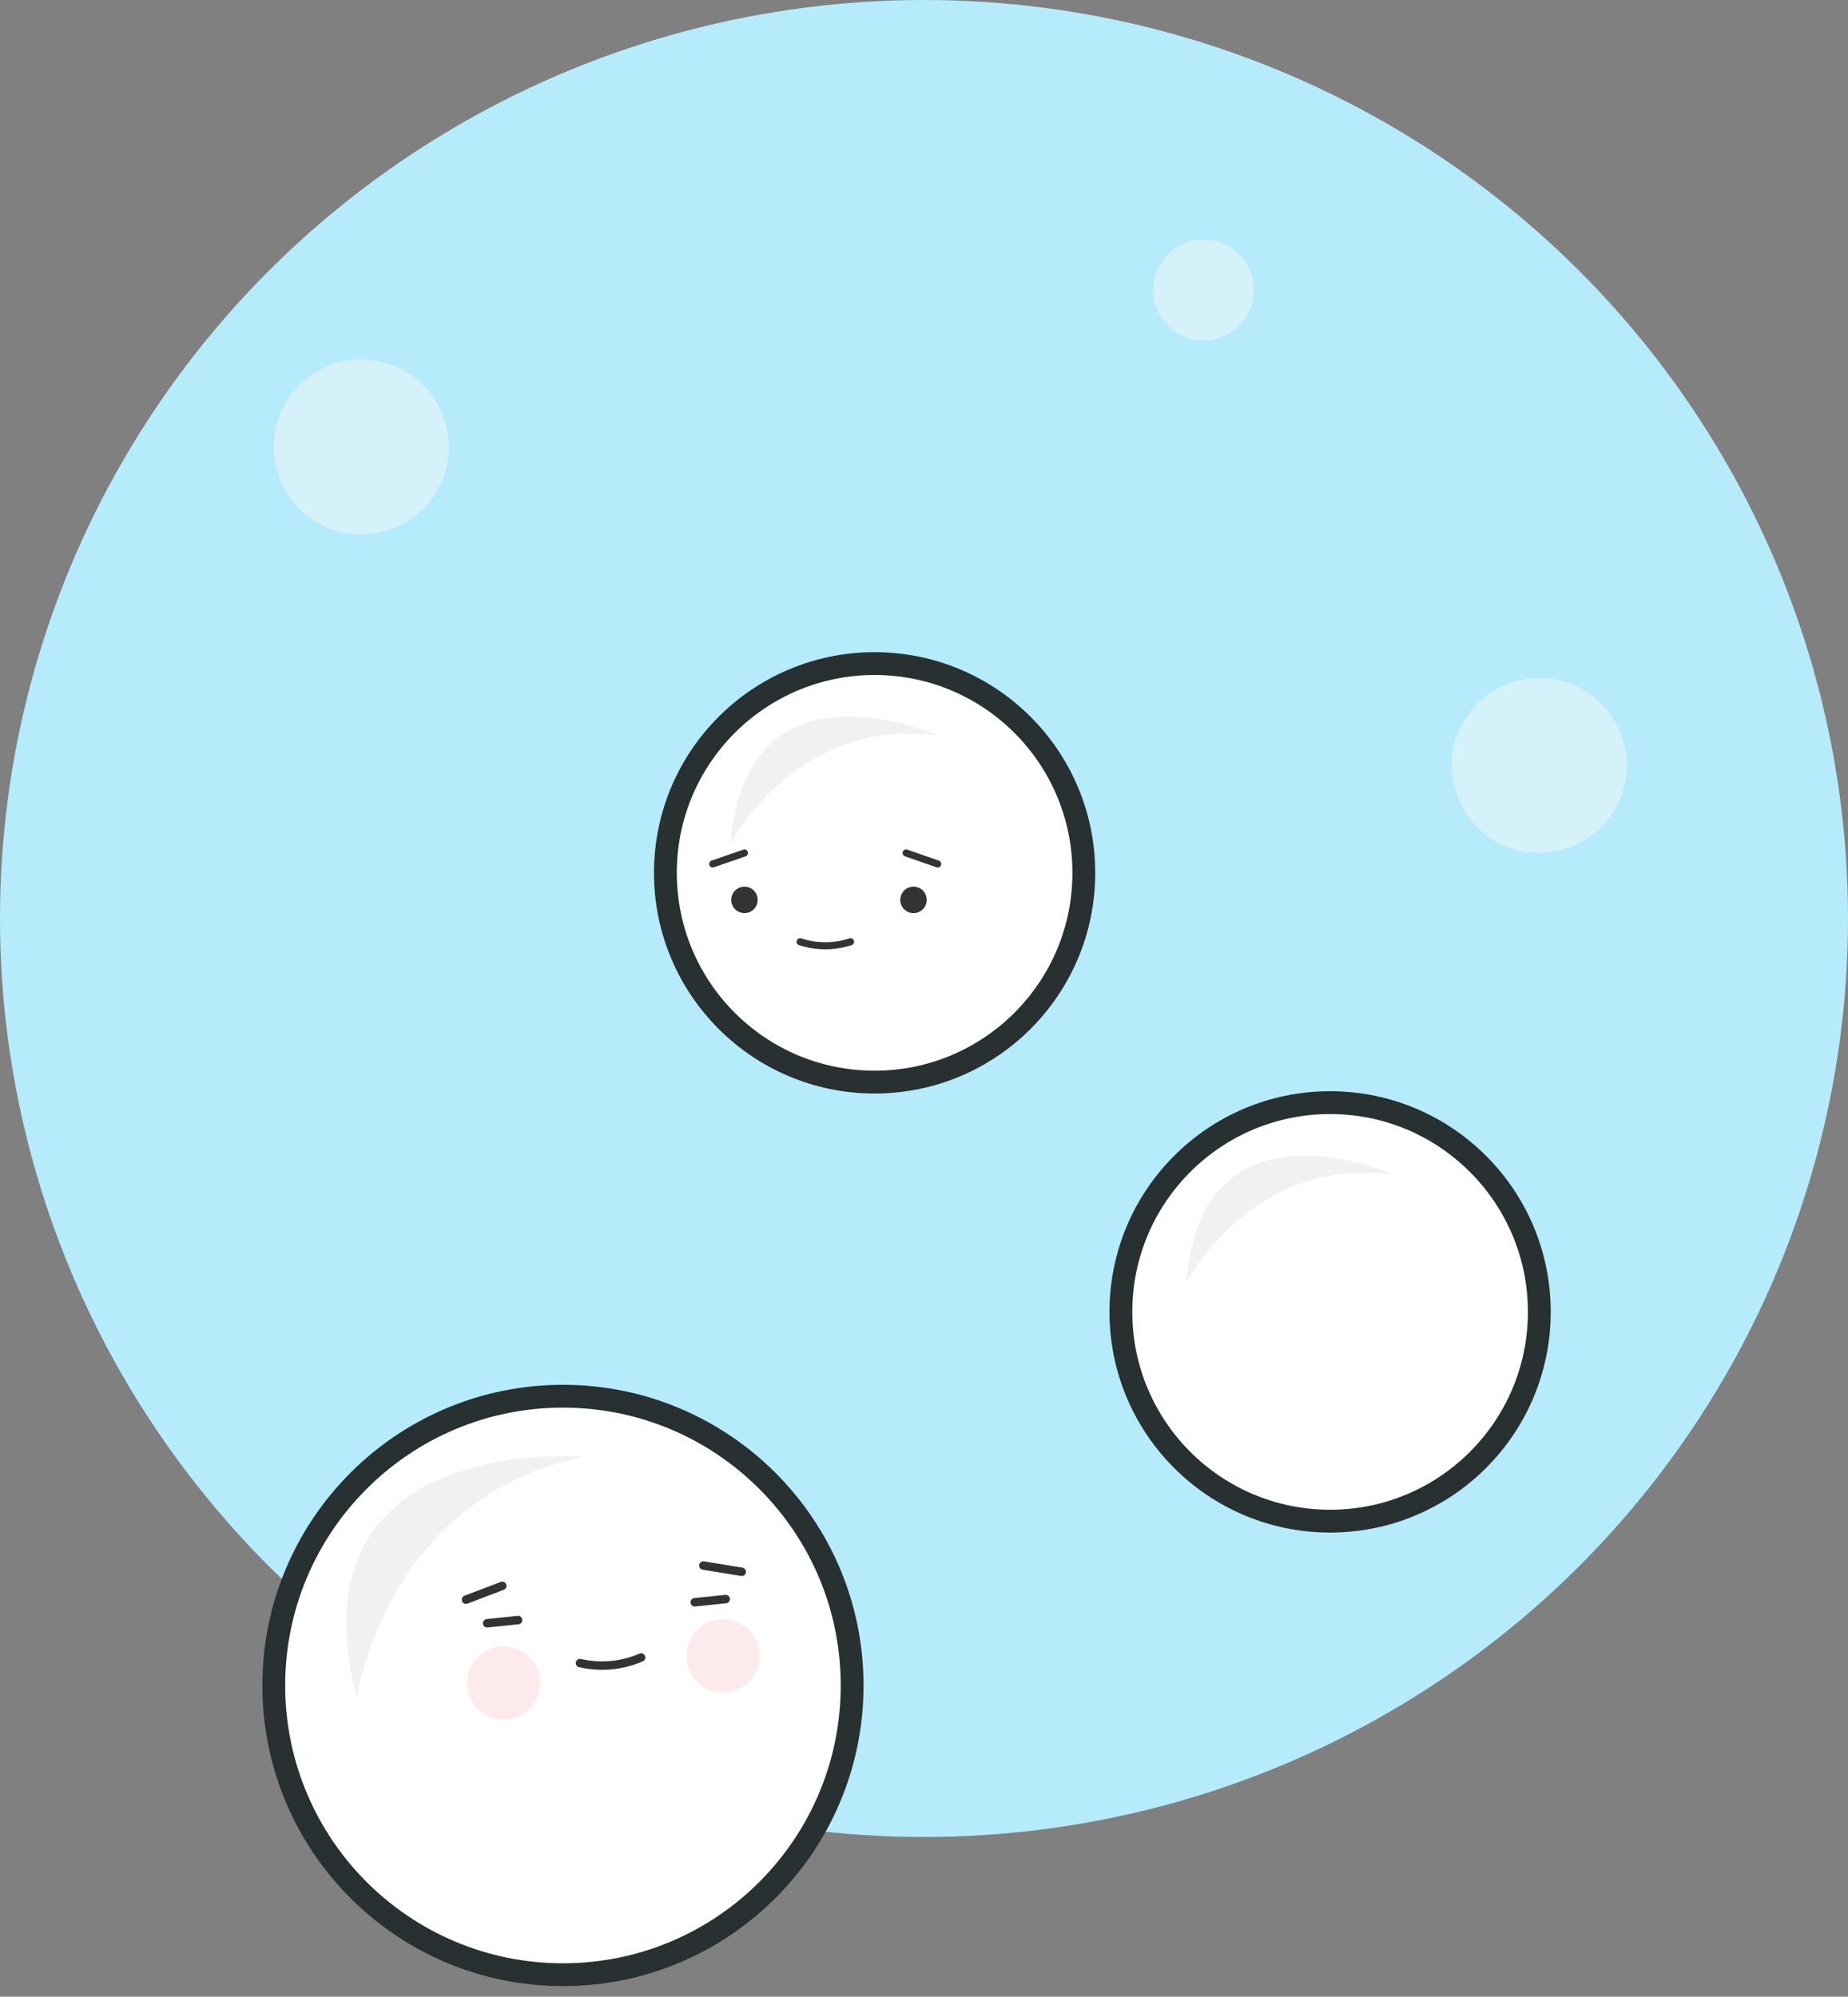
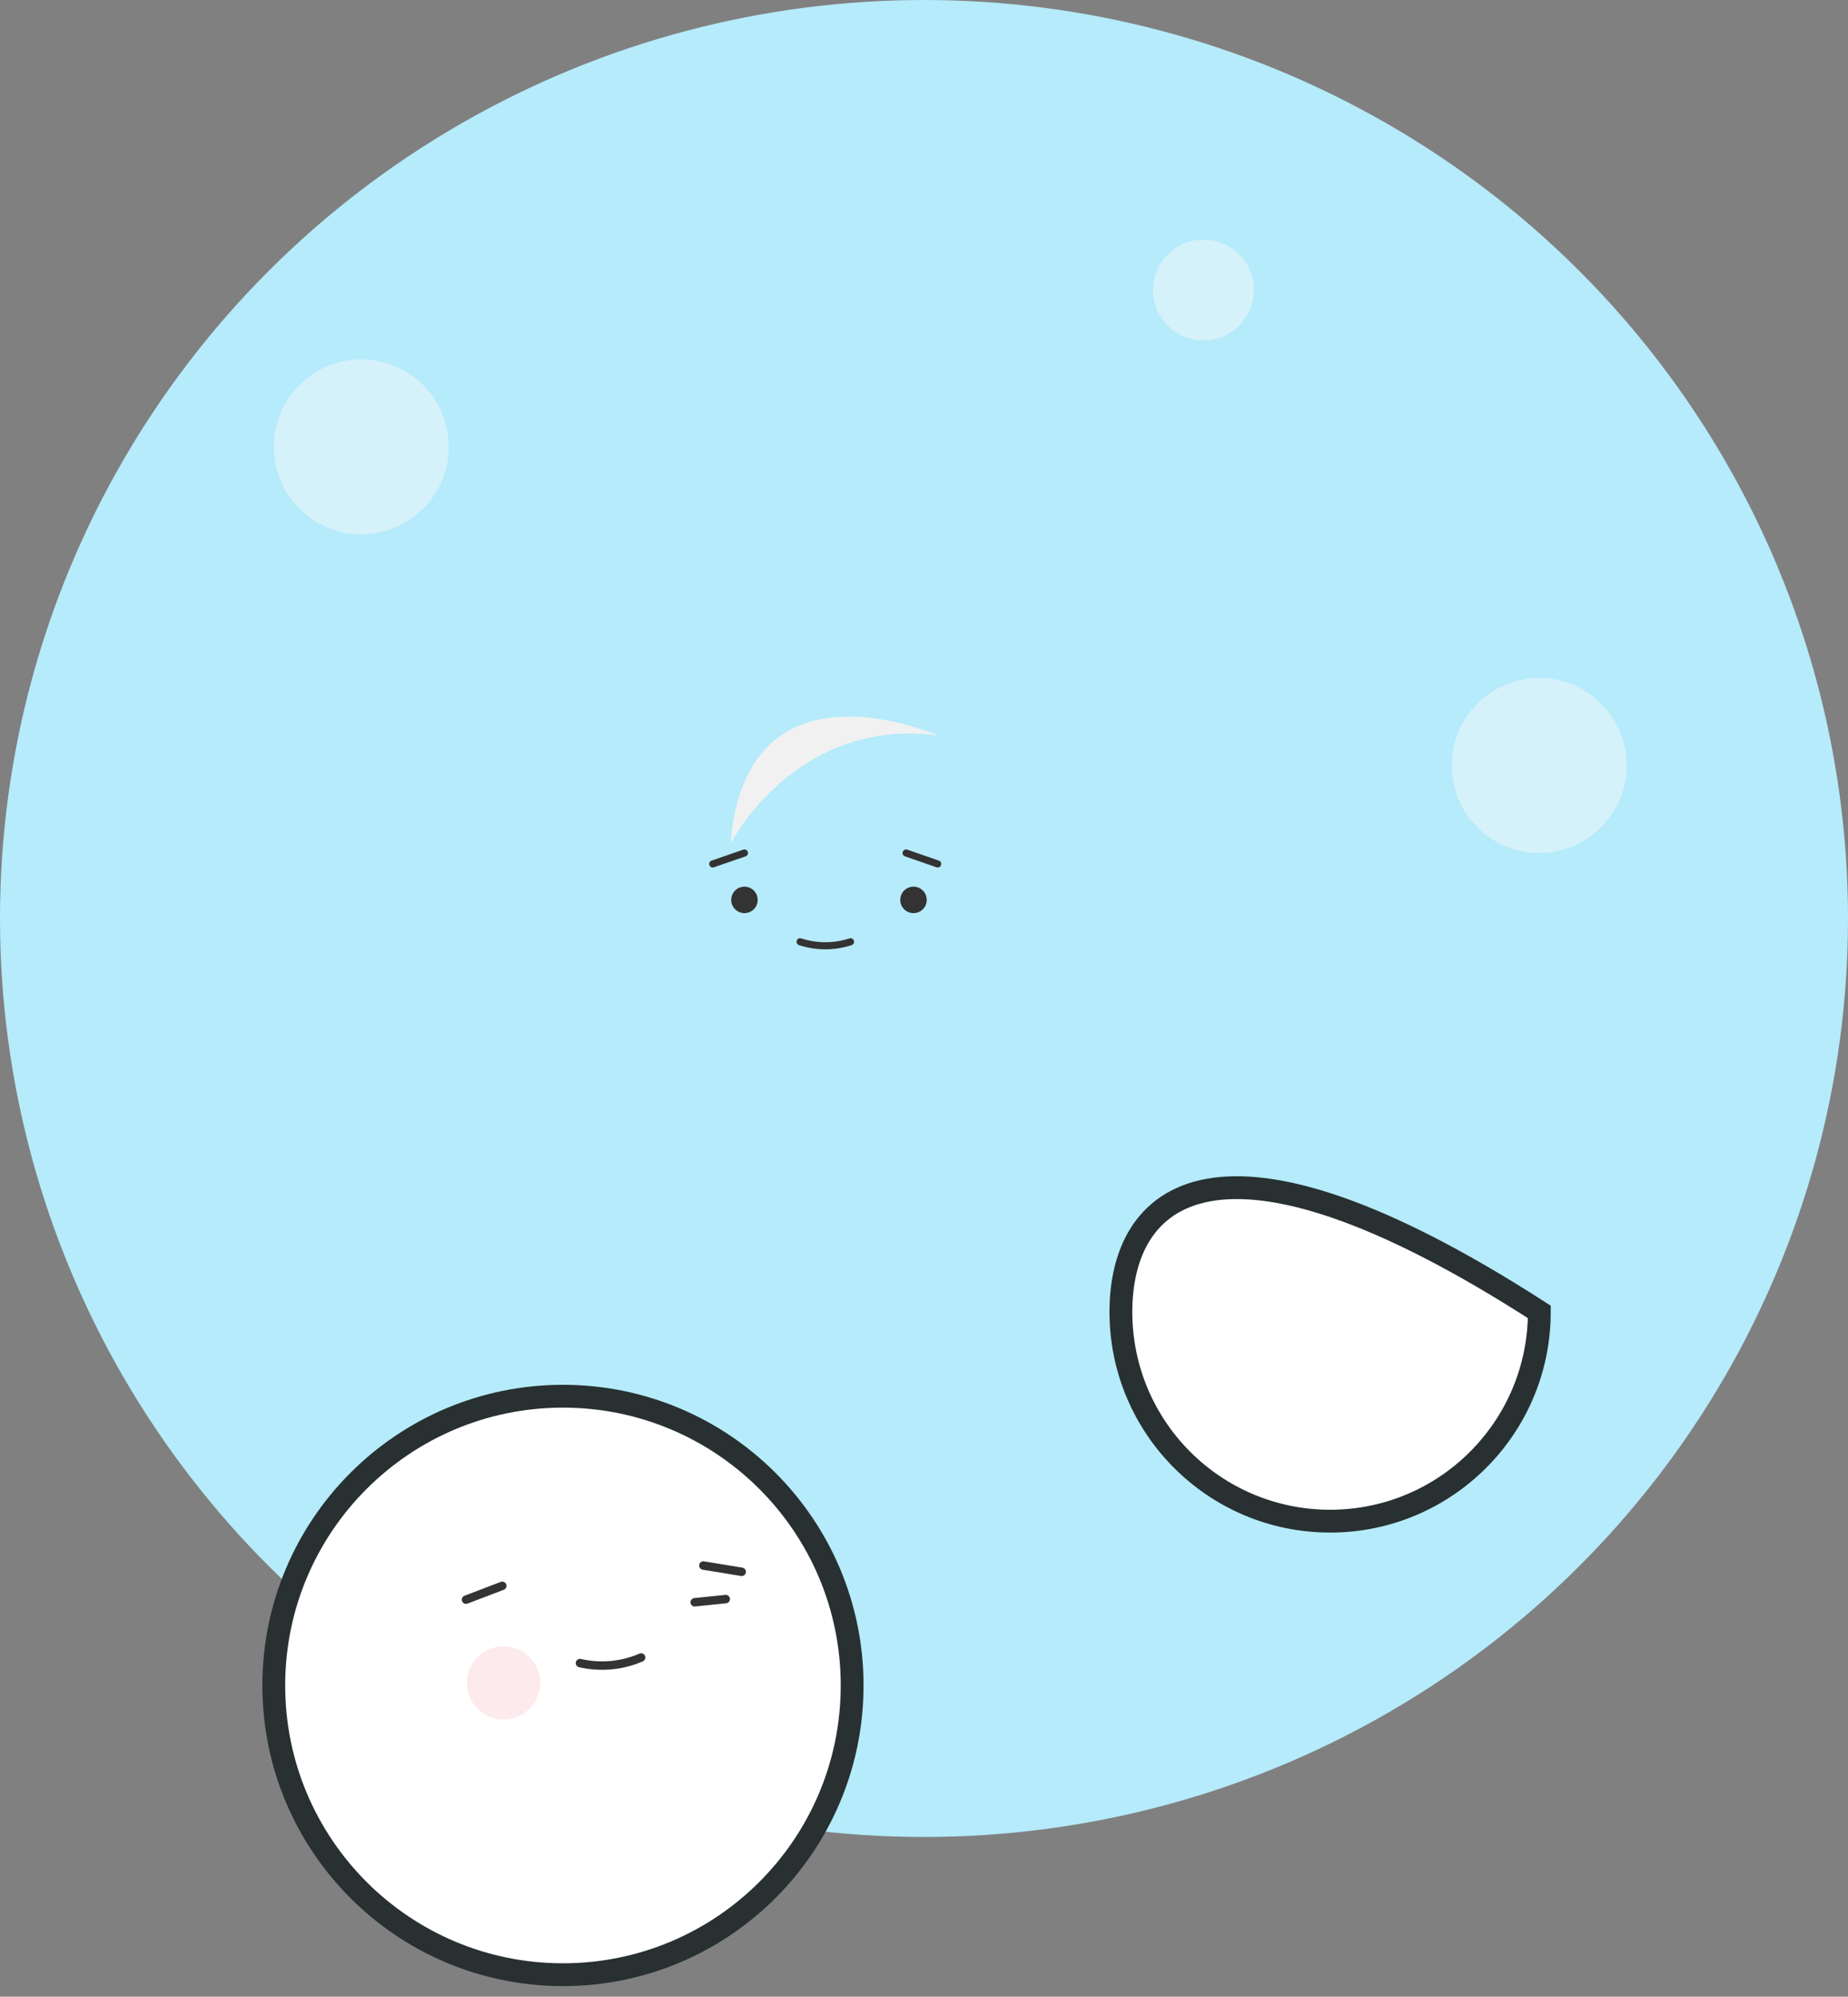
<svg xmlns="http://www.w3.org/2000/svg" width="162" height="175" viewBox="0 0 162 175" fill="none">
  <rect x="0" y="0" width="162" height="175" fill="#808080" stroke="none" />
  <ellipse cx="81" cy="80.5" rx="81" ry="80.5" fill="#B5EBFB" />
  <g clip-path="url(#clip0_5_573)">
    <path d="M31.67 46.84C35.906 46.84 39.34 43.406 39.34 39.17C39.34 34.934 35.906 31.5 31.67 31.5C27.434 31.5 24 34.934 24 39.17C24 43.406 27.434 46.84 31.67 46.84Z" fill="#D5F1FA" />
    <path d="M134.93 74.76C139.166 74.76 142.6 71.326 142.6 67.09C142.6 62.854 139.166 59.42 134.93 59.42C130.694 59.42 127.26 62.854 127.26 67.09C127.26 71.326 130.694 74.76 134.93 74.76Z" fill="#D5F1FA" />
    <path d="M105.5 29.84C107.941 29.84 109.92 27.861 109.92 25.42C109.92 22.979 107.941 21 105.5 21C103.059 21 101.08 22.979 101.08 25.42C101.08 27.861 103.059 29.84 105.5 29.84Z" fill="#D5F1FA" />
-     <path d="M76.67 94.84C86.799 94.84 95.01 86.629 95.01 76.5C95.01 66.371 86.799 58.16 76.67 58.16C66.541 58.16 58.33 66.371 58.33 76.5C58.33 86.629 66.541 94.84 76.67 94.84Z" fill="white" stroke="#283031" stroke-width="2" stroke-miterlimit="10" />
    <path d="M49.35 173.07C63.35 173.07 74.7 161.721 74.7 147.72C74.7 133.72 63.35 122.37 49.35 122.37C35.35 122.37 24 133.72 24 147.72C24 161.721 35.35 173.07 49.35 173.07Z" fill="white" stroke="#283031" stroke-width="2" stroke-miterlimit="10" />
    <path d="M82.21 64.46C82.21 64.46 65.38 56.94 64.04 73.94C64.04 73.94 69.71 62.81 82.21 64.46Z" fill="#F1F1F1" />
-     <path d="M116.6 133.32C126.729 133.32 134.94 125.109 134.94 114.98C134.94 104.851 126.729 96.64 116.6 96.64C106.471 96.64 98.26 104.851 98.26 114.98C98.26 125.109 106.471 133.32 116.6 133.32Z" fill="white" stroke="#283031" stroke-width="2" stroke-miterlimit="10" />
-     <path d="M122.14 102.94C122.14 102.94 105.31 95.44 103.97 112.44C103.99 112.43 109.64 101.28 122.14 102.94Z" fill="#F1F1F1" />
-     <path d="M51.19 127.68C51.19 127.68 25.19 125.43 31.28 148.78C31.29 148.78 33.72 131.25 51.19 127.68Z" fill="#F1F1F1" />
+     <path d="M116.6 133.32C126.729 133.32 134.94 125.109 134.94 114.98C106.471 96.64 98.26 104.851 98.26 114.98C98.26 125.109 106.471 133.32 116.6 133.32Z" fill="white" stroke="#283031" stroke-width="2" stroke-miterlimit="10" />
    <path d="M61.66 137.21L65.02 137.76" stroke="#333333" stroke-width="0.74" stroke-miterlimit="10" stroke-linecap="round" />
    <path d="M40.85 140.2L44.03 138.99" stroke="#333333" stroke-width="0.74" stroke-miterlimit="10" stroke-linecap="round" />
    <path d="M50.84 145.76C51.745 145.966 52.676 146.027 53.6 145.94C54.496 145.855 55.374 145.629 56.2 145.27" stroke="#333333" stroke-width="0.74" stroke-miterlimit="10" stroke-linecap="round" />
    <path d="M63.62 140.15L60.9 140.43" stroke="#333333" stroke-width="0.74" stroke-miterlimit="10" stroke-linecap="round" />
-     <path d="M45.42 141.99L42.7 142.27" stroke="#333333" stroke-width="0.74" stroke-miterlimit="10" stroke-linecap="round" />
    <path opacity="0.1" d="M44.14 150.71C45.913 150.71 47.35 149.273 47.35 147.5C47.35 145.727 45.913 144.29 44.14 144.29C42.367 144.29 40.93 145.727 40.93 147.5C40.93 149.273 42.367 150.71 44.14 150.71Z" fill="#E82B47" />
-     <path opacity="0.1" d="M63.38 148.34C65.153 148.34 66.59 146.903 66.59 145.13C66.59 143.357 65.153 141.92 63.38 141.92C61.607 141.92 60.17 143.357 60.17 145.13C60.17 146.903 61.607 148.34 63.38 148.34Z" fill="#E82B47" />
    <path d="M80.08 80.03C80.721 80.03 81.24 79.511 81.24 78.87C81.24 78.229 80.721 77.71 80.08 77.71C79.439 77.71 78.92 78.229 78.92 78.87C78.92 79.511 79.439 80.03 80.08 80.03Z" fill="#333333" />
    <path d="M65.26 80.03C65.901 80.03 66.42 79.511 66.42 78.87C66.42 78.229 65.901 77.71 65.26 77.71C64.619 77.71 64.1 78.229 64.1 78.87C64.1 79.511 64.619 80.03 65.26 80.03Z" fill="#333333" />
    <path d="M82.2 75.72L79.43 74.76" stroke="#333333" stroke-width="0.62" stroke-miterlimit="10" stroke-linecap="round" />
    <path d="M65.26 74.76L62.48 75.72" stroke="#333333" stroke-width="0.62" stroke-miterlimit="10" stroke-linecap="round" />
    <path d="M74.56 82.54C73.124 83.007 71.576 83.007 70.14 82.54" stroke="#333333" stroke-width="0.62" stroke-miterlimit="10" stroke-linecap="round" />
  </g>
  <defs>
    <clipPath id="clip0_5_573">
      <rect width="119.6" height="153.07" fill="white" transform="translate(23 21)" />
    </clipPath>
  </defs>
</svg>